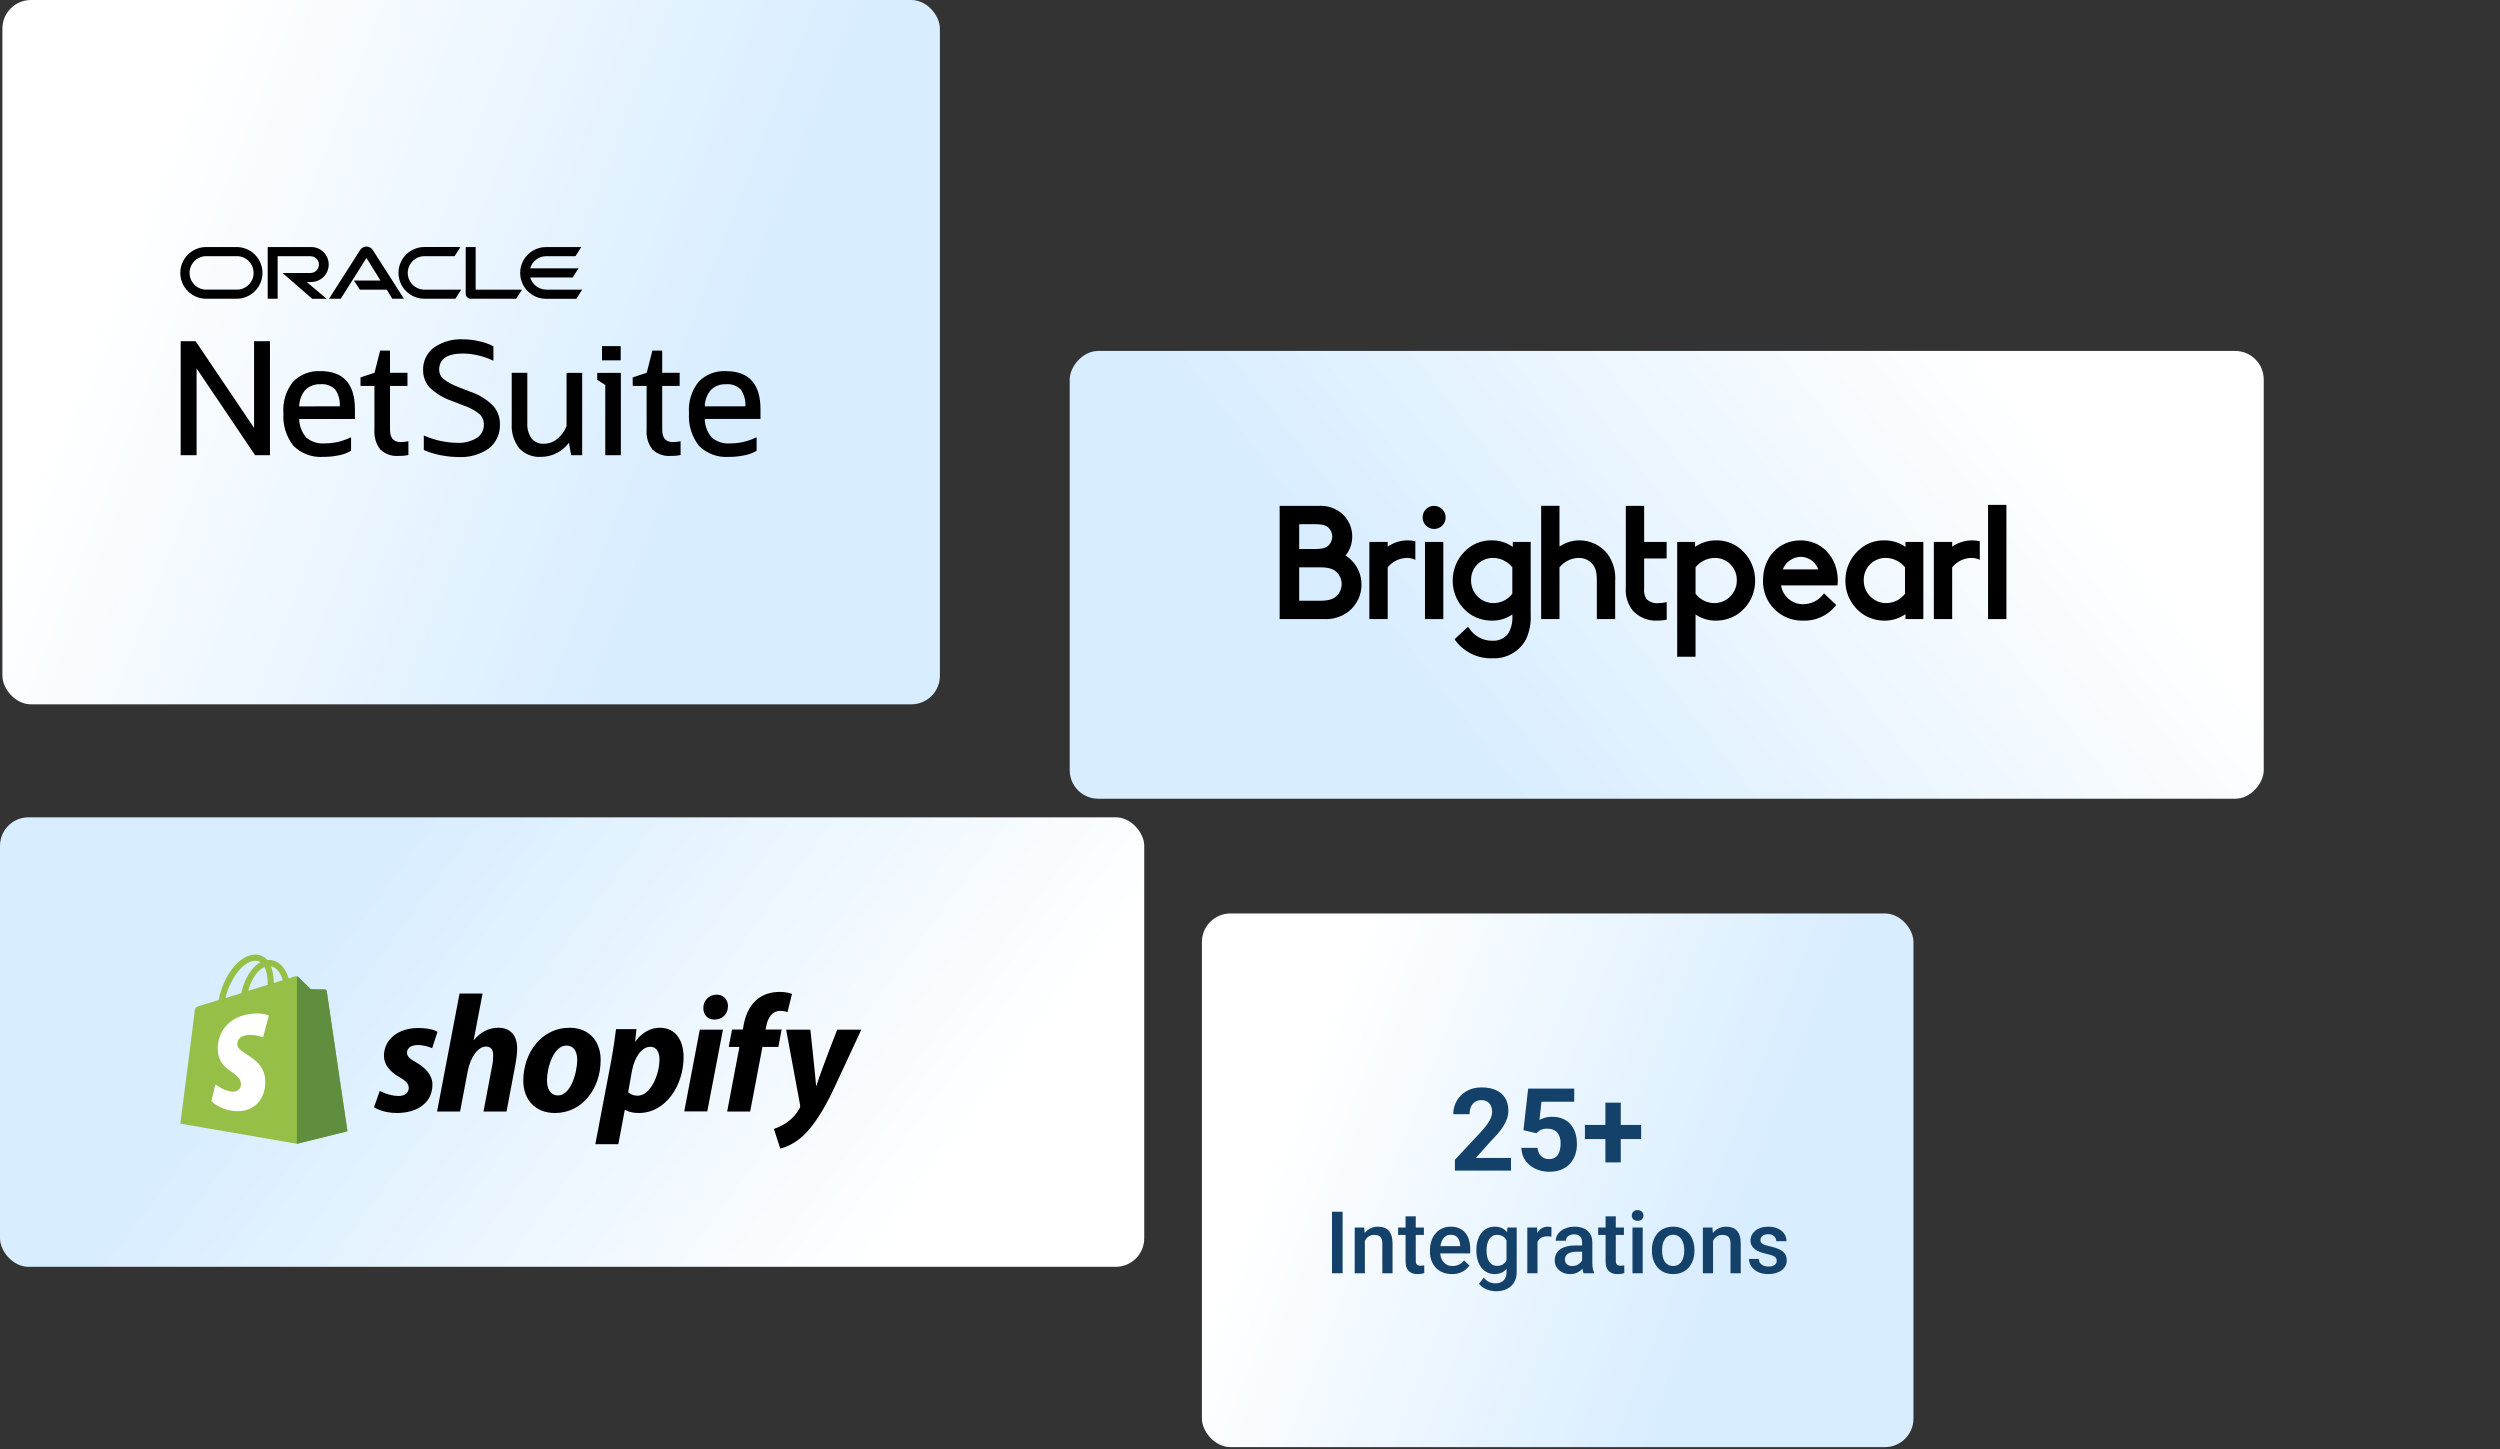
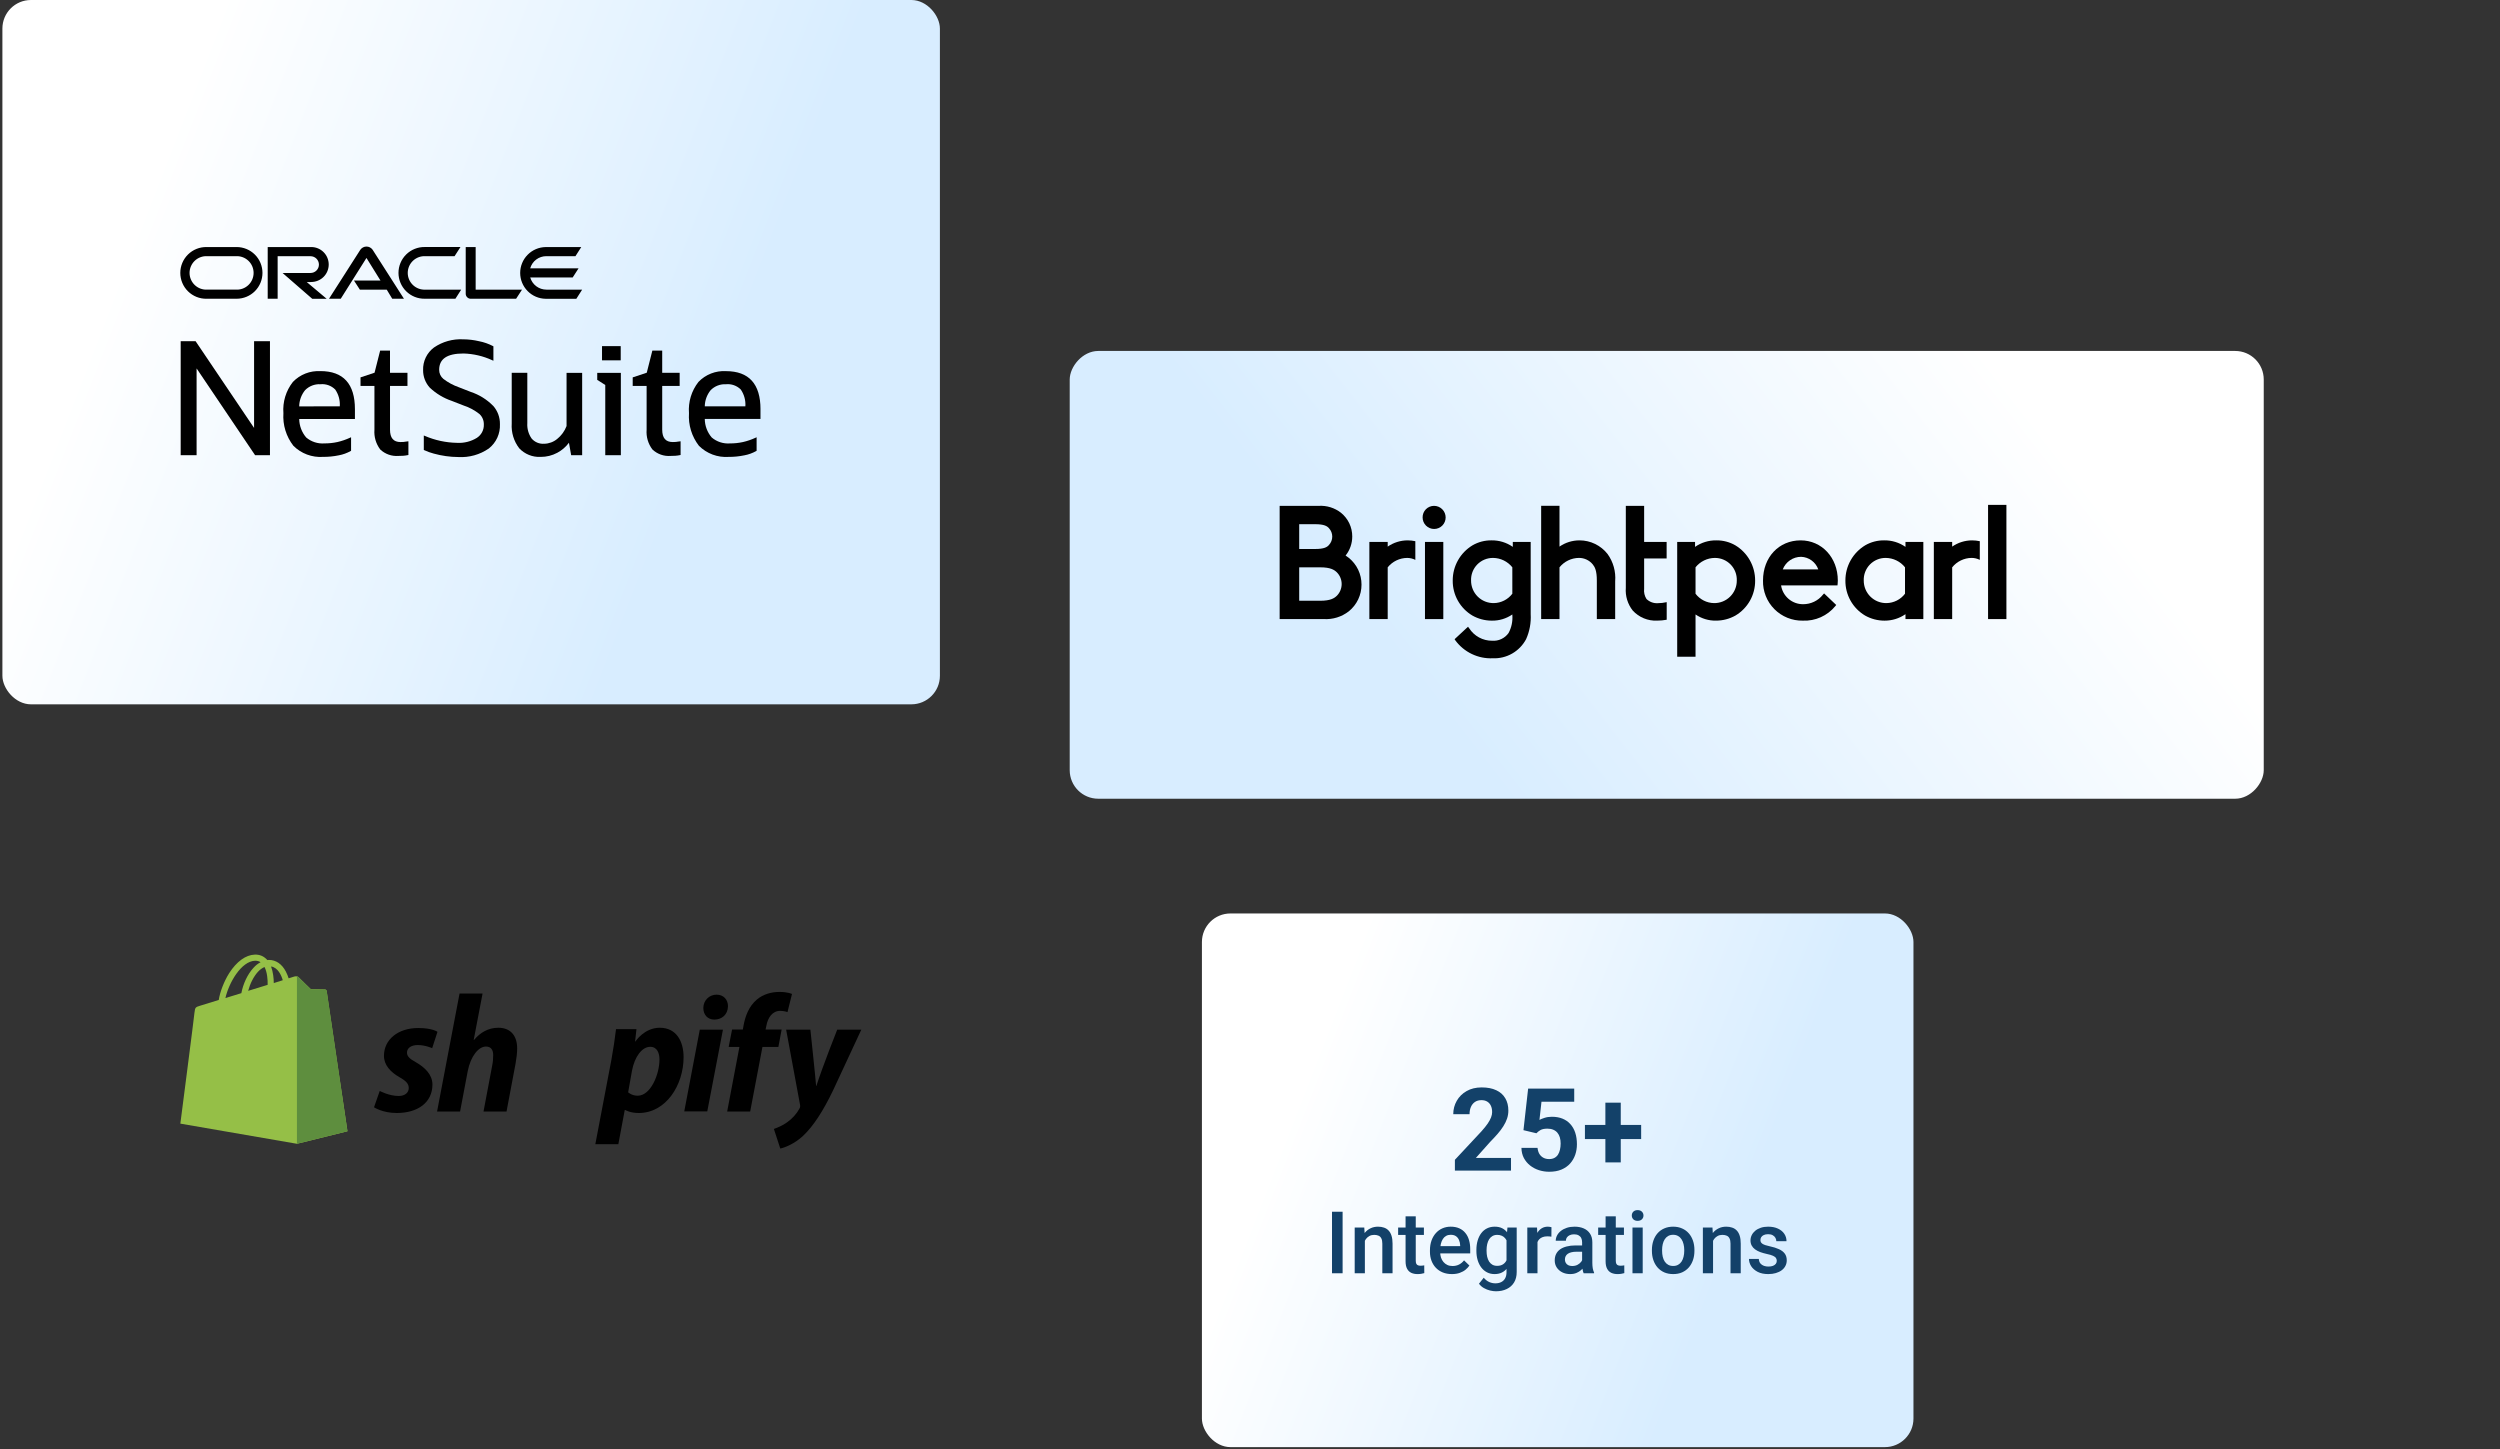
<svg xmlns="http://www.w3.org/2000/svg" width="804" height="466" viewBox="0 0 804 466" fill="none">
  <rect x="0" y="0" width="804" height="466" fill="#333333" stroke="none" />
  <rect x="302.273" y="226.512" width="301.5" height="226.512" rx="9.178" transform="rotate(-180 302.273 226.512)" fill="url(#paint0_linear_163_3)" />
  <rect x="615.369" y="465.393" width="228.831" height="171.623" rx="9.178" transform="rotate(-180 615.369 465.393)" fill="url(#paint1_linear_163_3)" />
  <path d="M485.94 372.397V376.474H467.894V372.995L476.428 363.845C477.285 362.89 477.962 362.051 478.457 361.326C478.952 360.589 479.309 359.931 479.526 359.351C479.756 358.759 479.87 358.197 479.87 357.666C479.87 356.869 479.737 356.186 479.472 355.619C479.206 355.039 478.813 354.592 478.294 354.278C477.787 353.964 477.159 353.807 476.41 353.807C475.612 353.807 474.924 354 474.344 354.386C473.776 354.773 473.341 355.311 473.04 355.999C472.75 356.688 472.605 357.467 472.605 358.336H467.368C467.368 356.766 467.743 355.329 468.492 354.024C469.241 352.707 470.297 351.663 471.662 350.889C473.027 350.104 474.646 349.712 476.518 349.712C478.366 349.712 479.925 350.014 481.193 350.618C482.473 351.21 483.44 352.067 484.092 353.191C484.756 354.302 485.089 355.631 485.089 357.177C485.089 358.046 484.95 358.898 484.672 359.732C484.394 360.553 483.995 361.374 483.476 362.196C482.969 363.005 482.353 363.826 481.628 364.66C480.903 365.493 480.1 366.357 479.218 367.251L474.634 372.397H485.94ZM494.112 364.461L489.945 363.464L491.448 350.092H506.27V354.314H495.743L495.09 360.166C495.441 359.961 495.972 359.744 496.685 359.514C497.397 359.273 498.195 359.152 499.076 359.152C500.357 359.152 501.492 359.351 502.483 359.75C503.473 360.148 504.313 360.728 505.001 361.489C505.702 362.25 506.233 363.18 506.596 364.279C506.958 365.379 507.139 366.623 507.139 368.012C507.139 369.184 506.958 370.301 506.596 371.364C506.233 372.415 505.684 373.357 504.947 374.191C504.21 375.012 503.286 375.658 502.175 376.129C501.064 376.6 499.747 376.836 498.225 376.836C497.089 376.836 495.99 376.667 494.927 376.329C493.876 375.99 492.928 375.489 492.083 374.825C491.249 374.16 490.579 373.357 490.071 372.415C489.576 371.461 489.316 370.373 489.292 369.153H494.474C494.547 369.902 494.74 370.549 495.054 371.092C495.38 371.624 495.809 372.034 496.341 372.324C496.872 372.614 497.494 372.759 498.207 372.759C498.871 372.759 499.439 372.632 499.91 372.379C500.381 372.125 500.762 371.775 501.051 371.328C501.341 370.869 501.553 370.337 501.686 369.733C501.831 369.117 501.903 368.453 501.903 367.74C501.903 367.027 501.818 366.381 501.649 365.801C501.48 365.222 501.221 364.72 500.87 364.298C500.52 363.875 500.073 363.549 499.529 363.319C498.998 363.09 498.376 362.975 497.663 362.975C496.697 362.975 495.948 363.126 495.416 363.428C494.897 363.73 494.462 364.074 494.112 364.461ZM527.795 361.779V366.327H509.712V361.779H527.795ZM521.236 354.622V373.828H516.29V354.622H521.236ZM431.783 389.688V409.474H428.372V389.688H431.783ZM438.944 397.909V409.474H435.669V394.77H438.754L438.944 397.909ZM438.36 401.578L437.3 401.565C437.309 400.523 437.454 399.567 437.735 398.697C438.025 397.828 438.423 397.08 438.93 396.455C439.447 395.83 440.063 395.35 440.779 395.015C441.494 394.67 442.292 394.498 443.17 394.498C443.877 394.498 444.516 394.598 445.086 394.797C445.666 394.987 446.16 395.3 446.568 395.735C446.984 396.17 447.301 396.736 447.519 397.433C447.736 398.122 447.845 398.969 447.845 399.975V409.474H444.556V399.961C444.556 399.254 444.452 398.697 444.244 398.29C444.045 397.873 443.75 397.578 443.361 397.406C442.98 397.225 442.504 397.134 441.934 397.134C441.372 397.134 440.869 397.252 440.425 397.488C439.981 397.723 439.605 398.045 439.297 398.453C438.998 398.86 438.767 399.331 438.604 399.866C438.441 400.4 438.36 400.971 438.36 401.578ZM457.928 394.77V397.162H449.639V394.77H457.928ZM452.031 391.169H455.306V405.41C455.306 405.863 455.369 406.212 455.496 406.457C455.632 406.692 455.817 406.851 456.053 406.932C456.288 407.014 456.565 407.055 456.882 407.055C457.108 407.055 457.326 407.041 457.534 407.014C457.743 406.987 457.91 406.96 458.037 406.932L458.051 409.433C457.779 409.514 457.462 409.587 457.099 409.65C456.746 409.714 456.338 409.745 455.876 409.745C455.124 409.745 454.458 409.614 453.879 409.351C453.299 409.079 452.846 408.64 452.52 408.033C452.194 407.426 452.031 406.62 452.031 405.614V391.169ZM466.938 409.745C465.851 409.745 464.868 409.569 463.989 409.215C463.119 408.853 462.376 408.35 461.76 407.707C461.153 407.064 460.687 406.307 460.361 405.438C460.035 404.568 459.872 403.63 459.872 402.625V402.081C459.872 400.93 460.039 399.889 460.374 398.955C460.71 398.022 461.176 397.225 461.774 396.564C462.372 395.893 463.079 395.381 463.894 395.028C464.709 394.675 465.593 394.498 466.544 394.498C467.595 394.498 468.514 394.675 469.302 395.028C470.091 395.381 470.743 395.88 471.259 396.523C471.785 397.157 472.174 397.914 472.428 398.792C472.691 399.671 472.822 400.641 472.822 401.7V403.1H461.461V400.749H469.588V400.491C469.57 399.902 469.452 399.35 469.235 398.833C469.026 398.317 468.705 397.9 468.27 397.583C467.835 397.266 467.255 397.107 466.53 397.107C465.987 397.107 465.502 397.225 465.076 397.461C464.659 397.687 464.311 398.018 464.03 398.453C463.749 398.887 463.532 399.413 463.378 400.029C463.233 400.636 463.16 401.32 463.16 402.081V402.625C463.16 403.268 463.246 403.866 463.418 404.418C463.6 404.962 463.862 405.438 464.206 405.845C464.551 406.253 464.967 406.574 465.457 406.81C465.946 407.037 466.503 407.15 467.128 407.15C467.916 407.15 468.618 406.991 469.235 406.674C469.851 406.357 470.385 405.909 470.838 405.329L472.564 407C472.247 407.462 471.835 407.906 471.327 408.332C470.82 408.749 470.199 409.088 469.466 409.351C468.741 409.614 467.898 409.745 466.938 409.745ZM484.794 394.77H487.77V409.066C487.77 410.389 487.489 411.512 486.928 412.436C486.366 413.36 485.582 414.062 484.577 414.542C483.571 415.032 482.407 415.276 481.084 415.276C480.523 415.276 479.898 415.195 479.209 415.032C478.53 414.868 477.868 414.606 477.225 414.243C476.591 413.89 476.061 413.423 475.635 412.844L477.171 410.914C477.696 411.539 478.276 411.997 478.91 412.286C479.544 412.576 480.21 412.721 480.908 412.721C481.66 412.721 482.298 412.581 482.824 412.3C483.358 412.028 483.77 411.625 484.06 411.091C484.35 410.556 484.495 409.904 484.495 409.134V398.099L484.794 394.77ZM474.806 402.285V401.999C474.806 400.885 474.942 399.87 475.214 398.955C475.486 398.031 475.875 397.239 476.382 396.577C476.89 395.907 477.506 395.395 478.231 395.042C478.955 394.679 479.775 394.498 480.69 394.498C481.641 394.498 482.452 394.67 483.123 395.015C483.802 395.359 484.368 395.853 484.821 396.496C485.274 397.13 485.628 397.891 485.881 398.779C486.144 399.658 486.339 400.636 486.466 401.714V402.625C486.348 403.675 486.149 404.636 485.868 405.505C485.587 406.375 485.215 407.127 484.753 407.761C484.291 408.395 483.721 408.885 483.041 409.229C482.371 409.573 481.578 409.745 480.663 409.745C479.766 409.745 478.955 409.56 478.231 409.188C477.515 408.817 476.899 408.296 476.382 407.625C475.875 406.955 475.486 406.167 475.214 405.261C474.942 404.346 474.806 403.354 474.806 402.285ZM478.081 401.999V402.285C478.081 402.955 478.145 403.58 478.271 404.16C478.407 404.74 478.611 405.252 478.883 405.696C479.164 406.131 479.517 406.475 479.943 406.728C480.378 406.973 480.89 407.095 481.478 407.095C482.248 407.095 482.878 406.932 483.367 406.606C483.866 406.28 484.246 405.841 484.509 405.288C484.781 404.726 484.971 404.101 485.08 403.413V400.953C485.025 400.419 484.912 399.92 484.74 399.458C484.577 398.996 484.355 398.593 484.074 398.249C483.793 397.895 483.44 397.624 483.014 397.433C482.588 397.234 482.085 397.134 481.506 397.134C480.917 397.134 480.405 397.261 479.97 397.515C479.535 397.769 479.177 398.117 478.896 398.561C478.625 399.005 478.421 399.522 478.285 400.111C478.149 400.699 478.081 401.329 478.081 401.999ZM494.456 397.569V409.474H491.181V394.77H494.307L494.456 397.569ZM498.954 394.675L498.927 397.719C498.728 397.683 498.51 397.655 498.275 397.637C498.048 397.619 497.822 397.61 497.595 397.61C497.034 397.61 496.54 397.692 496.114 397.855C495.688 398.009 495.33 398.235 495.04 398.534C494.76 398.824 494.542 399.177 494.388 399.594C494.234 400.011 494.144 400.477 494.116 400.994L493.369 401.048C493.369 400.124 493.46 399.268 493.641 398.48C493.822 397.692 494.094 396.999 494.456 396.401C494.828 395.803 495.29 395.336 495.842 395.001C496.404 394.666 497.052 394.498 497.786 394.498C497.985 394.498 498.198 394.516 498.424 394.553C498.66 394.589 498.836 394.63 498.954 394.675ZM508.806 406.525V399.513C508.806 398.987 508.711 398.534 508.521 398.154C508.331 397.773 508.041 397.479 507.651 397.27C507.271 397.062 506.791 396.958 506.211 396.958C505.676 396.958 505.214 397.048 504.825 397.23C504.435 397.411 504.132 397.655 503.914 397.963C503.697 398.271 503.588 398.62 503.588 399.01H500.327C500.327 398.43 500.467 397.868 500.748 397.325C501.029 396.781 501.436 396.296 501.971 395.871C502.506 395.445 503.144 395.11 503.887 394.865C504.63 394.62 505.463 394.498 506.387 394.498C507.493 394.498 508.471 394.684 509.323 395.055C510.183 395.427 510.858 395.988 511.348 396.74C511.846 397.483 512.095 398.416 512.095 399.54V406.076C512.095 406.747 512.14 407.349 512.231 407.884C512.331 408.409 512.471 408.867 512.652 409.256V409.474H509.296C509.142 409.12 509.019 408.672 508.929 408.128C508.847 407.576 508.806 407.041 508.806 406.525ZM509.282 400.532L509.309 402.557H506.958C506.351 402.557 505.817 402.615 505.355 402.733C504.893 402.842 504.508 403.005 504.2 403.222C503.892 403.44 503.661 403.703 503.507 404.011C503.353 404.319 503.276 404.667 503.276 405.057C503.276 405.447 503.366 405.804 503.547 406.131C503.729 406.448 503.991 406.697 504.336 406.878C504.689 407.059 505.115 407.15 505.613 407.15C506.283 407.15 506.868 407.014 507.366 406.742C507.873 406.461 508.272 406.121 508.562 405.723C508.852 405.315 509.006 404.93 509.024 404.568L510.084 406.022C509.975 406.393 509.789 406.792 509.527 407.218C509.264 407.643 508.92 408.051 508.494 408.441C508.077 408.821 507.574 409.134 506.985 409.378C506.406 409.623 505.735 409.745 504.974 409.745C504.014 409.745 503.158 409.555 502.406 409.175C501.654 408.785 501.065 408.264 500.639 407.612C500.213 406.95 500.001 406.203 500.001 405.37C500.001 404.59 500.146 403.902 500.435 403.304C500.734 402.697 501.169 402.19 501.74 401.782C502.32 401.374 503.026 401.066 503.86 400.858C504.693 400.641 505.645 400.532 506.714 400.532H509.282ZM522.26 394.77V397.162H513.97V394.77H522.26ZM516.362 391.169H519.637V405.41C519.637 405.863 519.7 406.212 519.827 406.457C519.963 406.692 520.149 406.851 520.384 406.932C520.62 407.014 520.896 407.055 521.213 407.055C521.44 407.055 521.657 407.041 521.866 407.014C522.074 406.987 522.242 406.96 522.368 406.932L522.382 409.433C522.11 409.514 521.793 409.587 521.431 409.65C521.077 409.714 520.67 409.745 520.208 409.745C519.456 409.745 518.79 409.614 518.21 409.351C517.63 409.079 517.177 408.64 516.851 408.033C516.525 407.426 516.362 406.62 516.362 405.614V391.169ZM528.293 394.77V409.474H525.005V394.77H528.293ZM524.787 390.911C524.787 390.412 524.95 390 525.277 389.674C525.612 389.339 526.074 389.171 526.663 389.171C527.242 389.171 527.7 389.339 528.035 389.674C528.37 390 528.538 390.412 528.538 390.911C528.538 391.4 528.37 391.807 528.035 392.134C527.7 392.46 527.242 392.623 526.663 392.623C526.074 392.623 525.612 392.46 525.277 392.134C524.95 391.807 524.787 391.4 524.787 390.911ZM531.256 402.285V401.972C531.256 400.912 531.41 399.929 531.718 399.023C532.026 398.108 532.47 397.316 533.05 396.645C533.638 395.966 534.354 395.44 535.197 395.069C536.048 394.688 537.009 394.498 538.078 394.498C539.156 394.498 540.116 394.688 540.959 395.069C541.81 395.44 542.53 395.966 543.119 396.645C543.708 397.316 544.157 398.108 544.465 399.023C544.773 399.929 544.927 400.912 544.927 401.972V402.285C544.927 403.345 544.773 404.328 544.465 405.234C544.157 406.14 543.708 406.932 543.119 407.612C542.53 408.282 541.815 408.808 540.972 409.188C540.13 409.56 539.174 409.745 538.105 409.745C537.027 409.745 536.062 409.56 535.21 409.188C534.368 408.808 533.652 408.282 533.063 407.612C532.474 406.932 532.026 406.14 531.718 405.234C531.41 404.328 531.256 403.345 531.256 402.285ZM534.531 401.972V402.285C534.531 402.946 534.599 403.571 534.735 404.16C534.871 404.749 535.083 405.265 535.373 405.709C535.663 406.153 536.035 406.502 536.488 406.756C536.941 407.009 537.48 407.136 538.105 407.136C538.712 407.136 539.237 407.009 539.681 406.756C540.134 406.502 540.506 406.153 540.795 405.709C541.085 405.265 541.298 404.749 541.434 404.16C541.579 403.571 541.652 402.946 541.652 402.285V401.972C541.652 401.32 541.579 400.704 541.434 400.124C541.298 399.535 541.081 399.014 540.782 398.561C540.492 398.108 540.121 397.755 539.668 397.501C539.224 397.239 538.694 397.107 538.078 397.107C537.462 397.107 536.927 397.239 536.474 397.501C536.03 397.755 535.663 398.108 535.373 398.561C535.083 399.014 534.871 399.535 534.735 400.124C534.599 400.704 534.531 401.32 534.531 401.972ZM550.919 397.909V409.474H547.644V394.77H550.729L550.919 397.909ZM550.335 401.578L549.275 401.565C549.284 400.523 549.429 399.567 549.71 398.697C550 397.828 550.399 397.08 550.906 396.455C551.422 395.83 552.038 395.35 552.754 395.015C553.47 394.67 554.267 394.498 555.146 394.498C555.852 394.498 556.491 394.598 557.062 394.797C557.642 394.987 558.135 395.3 558.543 395.735C558.96 396.17 559.277 396.736 559.494 397.433C559.712 398.122 559.82 398.969 559.82 399.975V409.474H556.532V399.961C556.532 399.254 556.428 398.697 556.219 398.29C556.02 397.873 555.726 397.578 555.336 397.406C554.955 397.225 554.48 397.134 553.909 397.134C553.347 397.134 552.845 397.252 552.401 397.488C551.957 397.723 551.581 398.045 551.273 398.453C550.974 398.86 550.743 399.331 550.58 399.866C550.417 400.4 550.335 400.971 550.335 401.578ZM571.412 405.492C571.412 405.166 571.331 404.871 571.167 404.609C571.004 404.337 570.692 404.092 570.23 403.875C569.777 403.657 569.106 403.458 568.219 403.277C567.439 403.105 566.724 402.901 566.071 402.665C565.428 402.421 564.876 402.126 564.414 401.782C563.952 401.438 563.594 401.03 563.34 400.559C563.086 400.088 562.96 399.544 562.96 398.928C562.96 398.33 563.091 397.764 563.354 397.23C563.616 396.695 563.992 396.224 564.482 395.816C564.971 395.409 565.564 395.087 566.262 394.851C566.968 394.616 567.757 394.498 568.626 394.498C569.858 394.498 570.914 394.707 571.793 395.123C572.68 395.531 573.36 396.088 573.831 396.795C574.302 397.492 574.538 398.281 574.538 399.159H571.263C571.263 398.77 571.163 398.407 570.964 398.072C570.773 397.728 570.483 397.452 570.094 397.243C569.704 397.026 569.215 396.917 568.626 396.917C568.065 396.917 567.598 397.008 567.227 397.189C566.864 397.361 566.592 397.587 566.411 397.868C566.239 398.149 566.153 398.457 566.153 398.792C566.153 399.037 566.198 399.259 566.289 399.458C566.389 399.648 566.552 399.825 566.778 399.988C567.005 400.142 567.313 400.287 567.702 400.423C568.101 400.559 568.599 400.69 569.197 400.817C570.32 401.053 571.285 401.356 572.092 401.728C572.907 402.09 573.532 402.561 573.967 403.141C574.402 403.712 574.619 404.436 574.619 405.315C574.619 405.967 574.479 406.565 574.198 407.109C573.926 407.643 573.527 408.11 573.002 408.509C572.477 408.898 571.847 409.202 571.113 409.419C570.388 409.637 569.573 409.745 568.667 409.745C567.335 409.745 566.207 409.51 565.283 409.039C564.359 408.559 563.657 407.947 563.177 407.204C562.706 406.452 562.47 405.673 562.47 404.867H565.637C565.673 405.474 565.84 405.958 566.139 406.321C566.447 406.674 566.828 406.932 567.281 407.095C567.743 407.249 568.219 407.326 568.708 407.326C569.297 407.326 569.79 407.249 570.189 407.095C570.588 406.932 570.891 406.715 571.099 406.443C571.308 406.162 571.412 405.845 571.412 405.492Z" fill="#134169" />
  <g clip-path="url(#clip0_163_3)">
    <path d="M175.7 93.145C174.529 93.141 173.39 92.757 172.456 92.051C171.522 91.345 170.843 90.355 170.52 89.229H184.178L186.061 86.302H170.508C170.825 85.173 171.503 84.18 172.438 83.472C173.374 82.765 174.515 82.384 175.687 82.386H185.066L186.931 79.458H175.476C173.293 79.493 171.211 80.384 169.68 81.94C168.149 83.495 167.29 85.591 167.29 87.774C167.29 89.957 168.149 92.052 169.68 93.608C171.211 95.164 173.293 96.055 175.476 96.089H185.348L187.213 93.162H175.7V93.145ZM136.583 96.075H146.455L148.32 93.147H136.817C136.085 93.188 135.353 93.079 134.665 92.827C133.977 92.575 133.348 92.185 132.816 91.682C132.284 91.178 131.86 90.572 131.57 89.899C131.281 89.226 131.131 88.501 131.131 87.769C131.131 87.036 131.281 86.311 131.57 85.638C131.86 84.966 132.284 84.359 132.816 83.855C133.348 83.352 133.977 82.962 134.665 82.71C135.353 82.458 136.085 82.35 136.817 82.39H146.186L148.088 79.442H136.601C135.498 79.424 134.403 79.627 133.379 80.037C132.355 80.447 131.422 81.056 130.636 81.83C129.85 82.604 129.225 83.527 128.799 84.544C128.373 85.562 128.153 86.654 128.153 87.757C128.153 88.86 128.373 89.953 128.799 90.97C129.225 91.988 129.85 92.91 130.636 93.684C131.422 94.458 132.355 95.068 133.379 95.478C134.403 95.888 135.498 96.09 136.601 96.073M75.885 93.145H66.647C65.915 93.186 65.183 93.077 64.495 92.825C63.807 92.573 63.178 92.183 62.646 91.68C62.114 91.176 61.69 90.57 61.4 89.897C61.111 89.224 60.961 88.499 60.961 87.767C60.961 87.034 61.111 86.309 61.4 85.636C61.69 84.963 62.114 84.357 62.646 83.853C63.178 83.35 63.807 82.96 64.495 82.708C65.183 82.456 65.915 82.347 66.647 82.388H75.875C76.606 82.347 77.338 82.456 78.026 82.708C78.714 82.96 79.343 83.35 79.875 83.853C80.408 84.357 80.831 84.963 81.121 85.636C81.411 86.309 81.56 87.034 81.56 87.767C81.56 88.499 81.411 89.224 81.121 89.897C80.831 90.57 80.408 91.176 79.875 91.68C79.343 92.183 78.714 92.573 78.026 92.825C77.338 93.077 76.606 93.186 75.875 93.145M66.442 96.075H76.109C78.313 96.072 80.427 95.194 81.984 93.634C83.541 92.073 84.414 89.958 84.412 87.753C84.409 85.549 83.531 83.435 81.971 81.878C80.41 80.321 78.295 79.448 76.09 79.45H66.431C65.328 79.433 64.233 79.635 63.209 80.045C62.184 80.455 61.252 81.065 60.466 81.839C59.68 82.613 59.055 83.535 58.629 84.553C58.203 85.57 57.983 86.662 57.983 87.766C57.983 88.869 58.203 89.961 58.629 90.978C59.055 91.996 59.68 92.918 60.466 93.692C61.252 94.466 62.184 95.076 63.209 95.486C64.233 95.896 65.328 96.098 66.431 96.081L66.442 96.075ZM100.095 90.688C101.586 90.688 103.016 90.096 104.069 89.042C105.124 87.987 105.716 86.558 105.716 85.067C105.716 83.576 105.124 82.147 104.069 81.092C103.016 80.038 101.586 79.446 100.095 79.446H86.093V96.075H89.29V82.4H99.871C100.225 82.4 100.575 82.47 100.902 82.605C101.229 82.741 101.526 82.939 101.776 83.189C102.026 83.439 102.224 83.736 102.36 84.063C102.495 84.39 102.565 84.74 102.565 85.094C102.565 85.448 102.495 85.798 102.36 86.125C102.224 86.451 102.026 86.748 101.776 86.998C101.526 87.249 101.229 87.447 100.902 87.582C100.575 87.718 100.225 87.787 99.871 87.787H90.865L100.42 96.093H105.055L98.651 90.707H100.101M152.971 93.145V79.45H149.774V94.498C149.776 94.704 149.819 94.907 149.901 95.096C149.982 95.285 150.1 95.456 150.249 95.598C150.399 95.753 150.578 95.876 150.777 95.959C150.976 96.043 151.189 96.085 151.405 96.083H165.976L167.878 93.156H152.971V93.145ZM113.84 90.218H122.361L117.855 82.956L109.586 96.075H105.809L115.887 80.318C116.107 80.004 116.4 79.746 116.74 79.567C117.08 79.389 117.458 79.294 117.842 79.291C118.227 79.288 118.606 79.378 118.949 79.551C119.292 79.725 119.588 79.978 119.813 80.289L129.909 96.075H126.142L124.371 93.147H115.729L113.84 90.228V90.218Z" fill="black" />
    <path d="M81.711 137.624L62.982 109.846L62.899 109.726H58.106V146.398H63.224V118.486L81.954 146.268L82.037 146.388H86.819V109.722H81.711V137.624Z" fill="black" />
    <path d="M129.949 142.118C129.577 142.153 129.203 142.168 128.83 142.164C126.536 142.164 125.428 140.859 125.428 138.165V124.124H131.041V119.902H125.424V112.752H122.254L120.456 119.864L115.943 121.364V124.114H120.418V138.203C120.243 140.475 120.906 142.734 122.283 144.551C123.061 145.287 123.985 145.852 124.995 146.209C126.005 146.566 127.078 146.707 128.146 146.623C128.677 146.623 129.182 146.604 129.657 146.577C130.154 146.541 130.649 146.472 131.138 146.37L131.345 146.322V141.922L131.047 141.951C130.711 141.988 130.338 142.034 129.957 142.1L129.949 142.118Z" fill="black" />
    <path d="M182.207 137.017C181.588 138.65 180.542 140.086 179.178 141.176C177.993 142.151 176.51 142.694 174.974 142.713C174.221 142.763 173.466 142.637 172.77 142.344C172.074 142.051 171.456 141.6 170.965 141.026C169.958 139.58 169.472 137.835 169.585 136.077V119.902H164.569V136.226C164.385 139.074 165.239 141.893 166.975 144.159C167.854 145.097 168.928 145.832 170.121 146.312C171.314 146.792 172.598 147.006 173.882 146.937C175.746 146.951 177.582 146.495 179.224 145.613C180.696 144.828 181.976 143.727 182.972 142.388L183.688 146.397H187.221V119.92H182.205V137.036L182.207 137.017Z" fill="black" />
    <path d="M192.071 122.167L194.653 123.808V146.392H199.669V119.911H192.071V122.167Z" fill="black" />
    <path d="M199.622 111.315H193.609V115.884H199.622V111.315Z" fill="black" />
    <path d="M217.487 142.118C217.115 142.153 216.742 142.168 216.368 142.164C214.074 142.164 212.966 140.859 212.966 138.165V124.124H218.578V119.902H212.966V112.752H209.796L207.998 119.864L203.477 121.364V124.114H207.952V138.203C207.772 140.476 208.436 142.736 209.817 144.551C210.595 145.287 211.519 145.852 212.528 146.209C213.539 146.566 214.612 146.707 215.68 146.623C216.211 146.623 216.716 146.604 217.191 146.577C217.688 146.541 218.183 146.472 218.671 146.37L218.88 146.322V141.922L218.58 141.951C218.245 141.988 217.872 142.034 217.491 142.1L217.487 142.118Z" fill="black" />
    <path d="M244.575 131.609C244.575 123.479 240.845 119.36 233.471 119.36C231.835 119.263 230.195 119.523 228.667 120.122C227.139 120.72 225.759 121.644 224.625 122.829C222.381 125.683 221.293 129.278 221.577 132.898C221.328 136.661 222.466 140.385 224.774 143.367C226.016 144.607 227.51 145.566 229.153 146.182C230.797 146.798 232.553 147.055 234.306 146.937C236.011 146.95 237.713 146.781 239.384 146.434C240.723 146.187 242.011 145.721 243.198 145.054L243.327 144.971V140.62L242.946 140.796C241.658 141.389 240.311 141.848 238.928 142.165C237.561 142.462 236.164 142.608 234.763 142.603C232.629 142.764 230.519 142.078 228.889 140.692C227.467 139.03 226.677 136.921 226.654 134.734H244.571V131.591L244.575 131.609ZM226.658 130.687C226.681 128.786 227.347 126.95 228.549 125.477C229.188 124.828 229.957 124.323 230.805 123.995C231.655 123.667 232.563 123.524 233.471 123.575C234.342 123.487 235.221 123.594 236.046 123.887C236.869 124.181 237.619 124.653 238.237 125.271C239.324 126.859 239.844 128.767 239.711 130.687H226.658Z" fill="black" />
    <path d="M103.039 119.363C101.401 119.266 99.762 119.525 98.234 120.124C96.707 120.723 95.328 121.647 94.192 122.831C91.95 125.684 90.862 129.276 91.144 132.894C90.894 136.659 92.035 140.385 94.352 143.363C95.594 144.603 97.087 145.563 98.731 146.179C100.375 146.794 102.131 147.052 103.882 146.933C105.589 146.946 107.292 146.777 108.962 146.43C110.301 146.183 111.589 145.717 112.775 145.05L112.905 144.967V140.616L112.524 140.792C111.235 141.385 109.889 141.844 108.507 142.162C107.138 142.458 105.741 142.605 104.34 142.599C102.207 142.76 100.096 142.074 98.466 140.689C97.047 139.029 96.255 136.924 96.229 134.74H114.146V131.593C114.146 123.463 110.417 119.344 103.043 119.344L103.039 119.363ZM96.225 130.69C96.248 128.789 96.915 126.952 98.116 125.479C98.754 124.83 99.523 124.324 100.372 123.995C101.221 123.665 102.13 123.521 103.039 123.571C103.909 123.483 104.788 123.59 105.613 123.883C106.437 124.177 107.185 124.65 107.804 125.268C108.892 126.855 109.412 128.764 109.277 130.683L96.225 130.69Z" fill="black" />
    <path d="M158.557 130.483C156.555 128.455 154.101 126.931 151.396 126.037L147.574 124.545C145.778 123.919 144.094 123.01 142.587 121.851C142.157 121.496 141.812 121.048 141.579 120.541C141.345 120.034 141.228 119.482 141.236 118.924C141.236 115.402 143.799 113.684 149.068 113.684C152.259 113.773 155.399 114.509 158.298 115.847L158.679 116.015V111.372L158.538 111.297C157.123 110.562 155.61 110.034 154.044 109.731C152.379 109.338 150.675 109.135 148.964 109.126C145.624 108.946 142.317 109.873 139.558 111.763C138.433 112.604 137.528 113.705 136.921 114.971C136.313 116.238 136.022 117.632 136.071 119.036C136.049 121.125 136.822 123.145 138.234 124.686C140.255 126.589 142.661 128.035 145.291 128.927L149.121 130.419C150.982 131.028 152.716 131.969 154.241 133.197C154.688 133.626 155.04 134.143 155.275 134.716C155.509 135.289 155.621 135.905 155.602 136.524C155.632 137.376 155.44 138.22 155.044 138.974C154.649 139.728 154.063 140.366 153.346 140.826C151.441 141.989 149.227 142.544 146.998 142.419C143.443 142.359 139.934 141.607 136.667 140.204L136.294 140.055V144.7L136.444 144.775C137.434 145.236 138.464 145.607 139.52 145.883C140.788 146.233 142.078 146.501 143.38 146.685C144.708 146.877 146.048 146.977 147.389 146.983C150.873 147.19 154.326 146.225 157.197 144.242C158.372 143.316 159.309 142.124 159.932 140.764C160.554 139.404 160.844 137.915 160.778 136.421C160.821 134.234 160.035 132.113 158.577 130.483H158.557Z" fill="black" />
  </g>
  <rect width="384" height="144" rx="9.178" transform="matrix(1 1.74846e-07 1.74846e-07 -1 344.019 256.869)" fill="url(#paint2_linear_163_3)" />
-   <rect y="262.847" width="367.985" height="144.565" rx="9.178" fill="url(#paint3_linear_163_3)" />
  <g clip-path="url(#clip1_163_3)">
    <path d="M433.772 179.401C433.444 179.134 433.099 178.888 432.74 178.666C434.133 176.925 434.889 174.761 434.883 172.532C434.889 171.07 434.566 169.625 433.938 168.305C433.31 166.985 432.394 165.822 431.256 164.903C429.223 163.317 426.68 162.527 424.105 162.683H411.535V199.094H425.707C428.609 199.273 431.477 198.386 433.772 196.601C435.054 195.565 436.087 194.254 436.795 192.765C437.503 191.276 437.867 189.648 437.861 187.999C437.866 186.351 437.502 184.723 436.794 183.235C436.086 181.747 435.054 180.436 433.772 179.401ZM417.824 168.582H422.954C425.85 168.582 426.797 169.2 427.394 169.87C428.077 170.605 428.456 171.572 428.454 172.576C428.452 173.58 428.07 174.546 427.383 175.278C426.794 175.948 425.85 176.556 422.954 176.556H417.824V168.582ZM429.979 191.547C429.12 192.406 427.871 193.202 424.569 193.202H417.824V182.453H424.569C427.869 182.453 429.116 183.245 429.969 184.098C430.936 185.095 431.478 186.43 431.48 187.82C431.482 189.21 430.944 190.547 429.979 191.547Z" fill="black" />
    <path d="M464.168 174.285H458.271V199.097H464.168V174.285Z" fill="black" />
    <path d="M461.194 162.682C460.706 162.68 460.222 162.775 459.771 162.963C459.32 163.15 458.911 163.425 458.567 163.773C458.224 164.12 457.954 164.533 457.772 164.986C457.591 165.44 457.502 165.925 457.51 166.413C457.511 167.396 457.901 168.338 458.596 169.033C459.291 169.727 460.233 170.117 461.216 170.117C462.198 170.117 463.141 169.727 463.836 169.033C464.531 168.338 464.921 167.396 464.921 166.413C464.92 165.425 464.527 164.477 463.828 163.778C463.13 163.078 462.182 162.685 461.194 162.682Z" fill="black" />
    <path d="M486.516 175.874C484.505 174.471 482.103 173.738 479.651 173.779C477.518 173.754 475.417 174.304 473.57 175.37C471.619 176.545 470.006 178.205 468.889 180.189C467.772 182.173 467.188 184.414 467.195 186.691C467.168 188.959 467.738 191.194 468.847 193.172C469.957 195.15 471.568 196.801 473.518 197.96C475.42 199.033 477.567 199.598 479.752 199.601C482.112 199.647 484.426 198.95 486.369 197.61V197.787C486.532 199.798 486.108 201.813 485.149 203.588C484.554 204.42 483.755 205.084 482.829 205.518C481.902 205.951 480.88 206.139 479.86 206.062C478.392 206.069 476.945 205.705 475.655 205.002C474.365 204.299 473.274 203.282 472.483 202.044L472.115 201.555L467.798 205.563L468.046 205.952C469.424 207.822 471.241 209.325 473.337 210.328C475.432 211.331 477.742 211.804 480.063 211.705C482.25 211.797 484.418 211.267 486.317 210.179C488.216 209.09 489.768 207.487 490.795 205.554C491.922 203.037 492.427 200.286 492.268 197.533V174.285H486.516V175.874ZM486.366 190.944C485.666 191.864 484.766 192.612 483.735 193.134C482.703 193.656 481.567 193.938 480.411 193.958C479.451 193.971 478.498 193.793 477.608 193.434C476.717 193.074 475.907 192.54 475.226 191.863C474.545 191.187 474.005 190.381 473.639 189.493C473.274 188.605 473.089 187.653 473.096 186.692C473.061 185.746 473.219 184.803 473.559 183.919C473.899 183.035 474.414 182.229 475.075 181.55C475.735 180.871 476.525 180.333 477.399 179.968C478.273 179.603 479.212 179.419 480.159 179.427C481.352 179.436 482.528 179.712 483.602 180.233C484.675 180.754 485.619 181.509 486.364 182.441L486.366 190.944Z" fill="black" />
    <path d="M507.942 173.781C505.651 173.783 503.415 174.484 501.533 175.79V162.667H495.636V199.094H501.533V182.45C502.288 181.515 503.241 180.759 504.322 180.235C505.404 179.712 506.588 179.434 507.789 179.422C508.644 179.417 509.489 179.604 510.261 179.97C511.034 180.337 511.714 180.872 512.251 181.537C512.921 182.364 513.541 183.561 513.541 186.688V199.094H519.44V186.944C519.692 183.826 518.828 180.72 517.002 178.18C515.927 176.804 514.552 175.692 512.982 174.93C511.411 174.167 509.687 173.774 507.942 173.781Z" fill="black" />
    <path d="M558.076 175.372C556.228 174.306 554.127 173.756 551.993 173.781C549.541 173.74 547.139 174.473 545.128 175.876V174.285H539.386V211.203H545.284V197.61C547.225 198.947 549.536 199.642 551.893 199.596C554.077 199.593 556.224 199.028 558.127 197.955C560.077 196.797 561.688 195.145 562.798 193.167C563.908 191.189 564.478 188.954 564.451 186.686C564.457 184.41 563.873 182.171 562.756 180.188C561.638 178.205 560.026 176.546 558.076 175.372ZM551.238 193.958C550.082 193.938 548.946 193.657 547.915 193.135C546.883 192.613 545.984 191.864 545.284 190.944V182.443C546.029 181.511 546.972 180.756 548.046 180.235C549.119 179.713 550.296 179.438 551.489 179.429C552.436 179.421 553.375 179.605 554.249 179.97C555.122 180.335 555.913 180.873 556.573 181.552C557.233 182.231 557.749 183.037 558.089 183.921C558.429 184.804 558.586 185.748 558.552 186.694C558.558 187.654 558.373 188.606 558.007 189.493C557.642 190.381 557.102 191.186 556.421 191.862C555.74 192.539 554.931 193.072 554.041 193.432C553.151 193.791 552.198 193.972 551.238 193.958Z" fill="black" />
    <path d="M579.087 173.781C572.075 173.781 566.984 179.211 566.984 186.691C566.939 188.391 567.239 190.081 567.865 191.661C568.492 193.241 569.432 194.678 570.629 195.885C571.826 197.091 573.256 198.043 574.831 198.681C576.406 199.32 578.094 199.633 579.794 199.601C581.773 199.685 583.744 199.308 585.552 198.501C587.361 197.694 588.958 196.478 590.217 194.95L590.525 194.554L586.624 190.842L586.244 191.264C585.48 192.226 584.506 193 583.397 193.528C582.288 194.056 581.074 194.323 579.846 194.31C578.139 194.315 576.487 193.707 575.192 192.595C573.897 191.483 573.045 189.942 572.793 188.254H590.934L590.989 187.761C591.028 187.406 591.045 187.049 591.043 186.691C591.039 179.335 585.901 173.781 579.087 173.781ZM573.34 183.111C573.801 181.922 574.612 180.899 575.664 180.178C576.717 179.457 577.964 179.072 579.24 179.073C580.458 179.115 581.635 179.523 582.618 180.243C583.602 180.963 584.346 181.963 584.754 183.111H573.34Z" fill="black" />
    <path d="M612.802 175.874C610.79 174.471 608.389 173.738 605.937 173.779C603.804 173.754 601.702 174.304 599.856 175.37C597.904 176.545 596.292 178.205 595.174 180.189C594.057 182.173 593.473 184.414 593.48 186.691C593.453 188.959 594.024 191.194 595.134 193.172C596.244 195.15 597.856 196.801 599.805 197.96C601.708 199.033 603.855 199.598 606.038 199.601C608.453 199.62 610.814 198.894 612.8 197.521V199.093H618.546V174.285H612.8L612.802 175.874ZM612.65 190.944C611.951 191.864 611.051 192.612 610.021 193.134C608.989 193.656 607.853 193.938 606.696 193.958C605.736 193.971 604.784 193.793 603.894 193.434C603.003 193.074 602.193 192.54 601.511 191.863C600.83 191.187 600.29 190.381 599.924 189.493C599.56 188.605 599.375 187.653 599.381 186.692C599.346 185.746 599.503 184.803 599.844 183.919C600.185 183.035 600.699 182.229 601.36 181.55C602.02 180.871 602.811 180.333 603.685 179.968C604.558 179.603 605.496 179.419 606.443 179.427C607.637 179.436 608.813 179.712 609.887 180.233C610.962 180.754 611.905 181.509 612.65 182.441V190.944Z" fill="black" />
    <path d="M645.262 162.368H639.362V199.098H645.262V162.368Z" fill="black" />
    <path d="M536.013 193.653H535.99C535.032 193.875 534.052 193.987 533.068 193.988C532.413 194.018 531.759 193.913 531.146 193.68C530.533 193.447 529.975 193.09 529.507 192.632C528.883 191.651 528.618 190.486 528.756 189.333V179.604H535.988V174.285H528.756V162.682H522.862V189.047C522.66 191.68 523.459 194.293 525.098 196.364C526.084 197.437 527.293 198.281 528.64 198.84C529.986 199.398 531.438 199.656 532.894 199.596C533.94 199.594 534.983 199.497 536.012 199.308L536.013 193.653Z" fill="black" />
    <path d="M455.171 174.049C454.357 173.872 453.526 173.782 452.693 173.781C450.402 173.784 448.167 174.485 446.285 175.79V174.284H440.387V199.096H446.285V182.452C447.041 181.517 447.994 180.761 449.076 180.238C450.159 179.715 451.343 179.438 452.546 179.427C453.459 179.429 454.36 179.645 455.174 180.059L455.171 174.049Z" fill="black" />
    <path d="M636.705 174.049C635.891 173.872 635.06 173.782 634.228 173.781C631.937 173.784 629.701 174.485 627.82 175.79V174.284H621.922V199.096H627.82V182.452C628.574 181.517 629.526 180.761 630.607 180.237C631.69 179.714 632.874 179.436 634.074 179.424C634.988 179.426 635.889 179.642 636.703 180.055L636.705 174.049Z" fill="black" />
  </g>
  <path d="M105.041 318.697C104.997 318.391 104.735 318.215 104.516 318.215C104.297 318.215 99.96 318.128 99.96 318.128C99.96 318.128 96.325 314.624 95.975 314.23C95.624 313.879 94.923 313.967 94.661 314.054C94.661 314.054 93.96 314.273 92.821 314.624C92.646 314.011 92.339 313.266 91.945 312.478C90.675 310.025 88.748 308.711 86.47 308.711C86.295 308.711 86.163 308.711 85.988 308.755C85.901 308.667 85.857 308.579 85.769 308.536C84.762 307.484 83.492 306.959 81.959 307.003C79.024 307.09 76.089 309.236 73.68 313.003C72.016 315.675 70.746 319.004 70.352 321.588C66.979 322.639 64.614 323.384 64.526 323.384C62.818 323.909 62.774 323.953 62.555 325.574C62.468 326.8 58 361.358 58 361.358L95.493 367.841L111.743 363.811C111.699 363.811 105.085 319.004 105.041 318.697ZM90.938 315.237C90.062 315.5 89.098 315.806 88.047 316.157C88.047 314.668 87.828 312.565 87.171 310.813C89.405 311.164 90.5 313.704 90.938 315.237ZM86.076 316.726C84.105 317.339 81.959 317.996 79.812 318.653C80.426 316.332 81.564 314.054 82.966 312.521C83.492 311.952 84.236 311.339 85.068 310.988C85.944 312.697 86.12 315.106 86.076 316.726ZM82.046 308.974C82.747 308.974 83.316 309.105 83.798 309.455C83.01 309.85 82.221 310.463 81.521 311.251C79.637 313.266 78.192 316.376 77.622 319.398C75.827 319.967 74.075 320.493 72.498 320.975C73.549 316.201 77.535 309.105 82.046 308.974Z" fill="#95BF47" />
  <path d="M104.516 318.215C104.297 318.215 99.96 318.128 99.96 318.128C99.96 318.128 96.325 314.624 95.975 314.23C95.843 314.098 95.668 314.011 95.493 314.011V367.841L111.743 363.811C111.743 363.811 105.129 319.004 105.085 318.697C104.997 318.391 104.735 318.215 104.516 318.215Z" fill="#5E8E3E" />
-   <path d="M86.47 326.581L84.587 333.633C84.587 333.633 82.484 332.669 79.988 332.845C76.308 333.064 76.308 335.385 76.308 335.954C76.527 339.108 84.806 339.809 85.287 347.211C85.638 353.036 82.221 357.022 77.228 357.329C71.271 357.635 67.986 354.131 67.986 354.131L69.257 348.744C69.257 348.744 72.585 351.241 75.213 351.065C76.922 350.978 77.579 349.532 77.491 348.569C77.228 344.452 70.483 344.714 70.045 337.925C69.695 332.231 73.418 326.494 81.652 325.968C84.849 325.749 86.47 326.581 86.47 326.581Z" fill="white" />
  <path d="M133.73 341.605C131.847 340.597 130.883 339.721 130.883 338.539C130.883 337.049 132.241 336.086 134.343 336.086C136.796 336.086 138.986 337.093 138.986 337.093L140.694 331.837C140.694 331.837 139.118 330.611 134.475 330.611C127.992 330.611 123.481 334.334 123.481 339.546C123.481 342.524 125.583 344.758 128.387 346.379C130.664 347.649 131.453 348.569 131.453 349.927C131.453 351.328 130.314 352.467 128.211 352.467C125.102 352.467 122.123 350.846 122.123 350.846L120.284 356.102C120.284 356.102 122.999 357.942 127.598 357.942C134.256 357.942 139.074 354.657 139.074 348.744C139.03 345.547 136.621 343.269 133.73 341.605Z" fill="black" />
  <path d="M160.273 330.523C156.988 330.523 154.404 332.1 152.433 334.465L152.345 334.421L155.192 319.529H147.79L140.563 357.46H147.965L150.418 344.495C151.382 339.59 153.922 336.568 156.287 336.568C157.952 336.568 158.609 337.706 158.609 339.327C158.609 340.334 158.521 341.605 158.302 342.612L155.499 357.46H162.901L165.792 342.13C166.098 340.51 166.317 338.582 166.317 337.268C166.361 333.064 164.171 330.523 160.273 330.523Z" fill="black" />
-   <path d="M183.137 330.523C174.201 330.523 168.288 338.582 168.288 347.561C168.288 353.299 171.836 357.942 178.494 357.942C187.254 357.942 193.167 350.102 193.167 340.904C193.211 335.604 190.101 330.523 183.137 330.523ZM179.501 352.292C176.961 352.292 175.91 350.146 175.91 347.43C175.91 343.181 178.1 336.261 182.129 336.261C184.757 336.261 185.633 338.539 185.633 340.729C185.633 345.284 183.399 352.292 179.501 352.292Z" fill="black" />
  <path d="M212.176 330.523C207.183 330.523 204.336 334.947 204.336 334.947H204.248L204.686 330.961H198.116C197.81 333.633 197.196 337.75 196.627 340.816L191.459 367.972H198.861L200.919 356.978H201.095C201.095 356.978 202.628 357.942 205.431 357.942C214.147 357.942 219.841 349.007 219.841 339.984C219.841 334.991 217.607 330.523 212.176 330.523ZM205.08 352.379C203.153 352.379 202.014 351.284 202.014 351.284L203.241 344.364C204.117 339.721 206.526 336.655 209.11 336.655C211.388 336.655 212.088 338.758 212.088 340.729C212.088 345.547 209.241 352.379 205.08 352.379Z" fill="black" />
  <path d="M230.441 319.88C228.075 319.88 226.192 321.763 226.192 324.172C226.192 326.362 227.594 327.895 229.696 327.895H229.784C232.105 327.895 234.076 326.318 234.12 323.603C234.12 321.457 232.674 319.88 230.441 319.88Z" fill="black" />
  <path d="M220.06 357.416H227.462L232.499 331.136H225.053L220.06 357.416Z" fill="black" />
  <path d="M251.377 331.093H246.209L246.471 329.866C246.909 327.326 248.399 325.092 250.895 325.092C252.209 325.092 253.26 325.486 253.26 325.486L254.706 319.661C254.706 319.661 253.436 319.004 250.676 319.004C248.048 319.004 245.42 319.748 243.405 321.457C240.865 323.603 239.682 326.713 239.113 329.866L238.894 331.093H235.434L234.339 336.699H237.799L233.857 357.46H241.259L245.201 336.699H250.326L251.377 331.093Z" fill="black" />
  <path d="M269.247 331.136C269.247 331.136 264.605 342.831 262.546 349.226H262.458C262.327 347.167 260.619 331.136 260.619 331.136H252.822L257.29 355.27C257.378 355.796 257.334 356.146 257.115 356.497C256.239 358.161 254.793 359.782 253.085 360.964C251.684 361.972 250.107 362.629 248.88 363.067L250.939 369.374C252.428 369.067 255.582 367.797 258.21 365.344C261.582 362.191 264.736 357.285 267.933 350.627L277 331.136H269.247Z" fill="black" />
  <defs>
    <linearGradient id="paint0_linear_163_3" x1="380.373" y1="308.872" x2="561.723" y2="379.269" gradientUnits="userSpaceOnUse">
      <stop stop-color="#D8EDFF" />
      <stop offset="1" stop-color="white" />
    </linearGradient>
    <linearGradient id="paint1_linear_163_3" x1="674.645" y1="527.795" x2="812.223" y2="581.292" gradientUnits="userSpaceOnUse">
      <stop stop-color="#D8EDFF" />
      <stop offset="1" stop-color="white" />
    </linearGradient>
    <linearGradient id="paint2_linear_163_3" x1="99.471" y1="52.359" x2="265.083" y2="181.155" gradientUnits="userSpaceOnUse">
      <stop stop-color="#D8EDFF" />
      <stop offset="1" stop-color="white" />
    </linearGradient>
    <linearGradient id="paint3_linear_163_3" x1="95.322" y1="315.411" x2="259.526" y2="437.307" gradientUnits="userSpaceOnUse">
      <stop stop-color="#D8EDFF" />
      <stop offset="1" stop-color="white" />
    </linearGradient>
    <clipPath id="clip0_163_3">
      <rect width="187.145" height="67.707" fill="white" transform="translate(57.855 79.402)" />
    </clipPath>
    <clipPath id="clip1_163_3">
      <rect width="253.204" height="52.996" fill="white" transform="translate(401.796 158.655)" />
    </clipPath>
  </defs>
</svg>